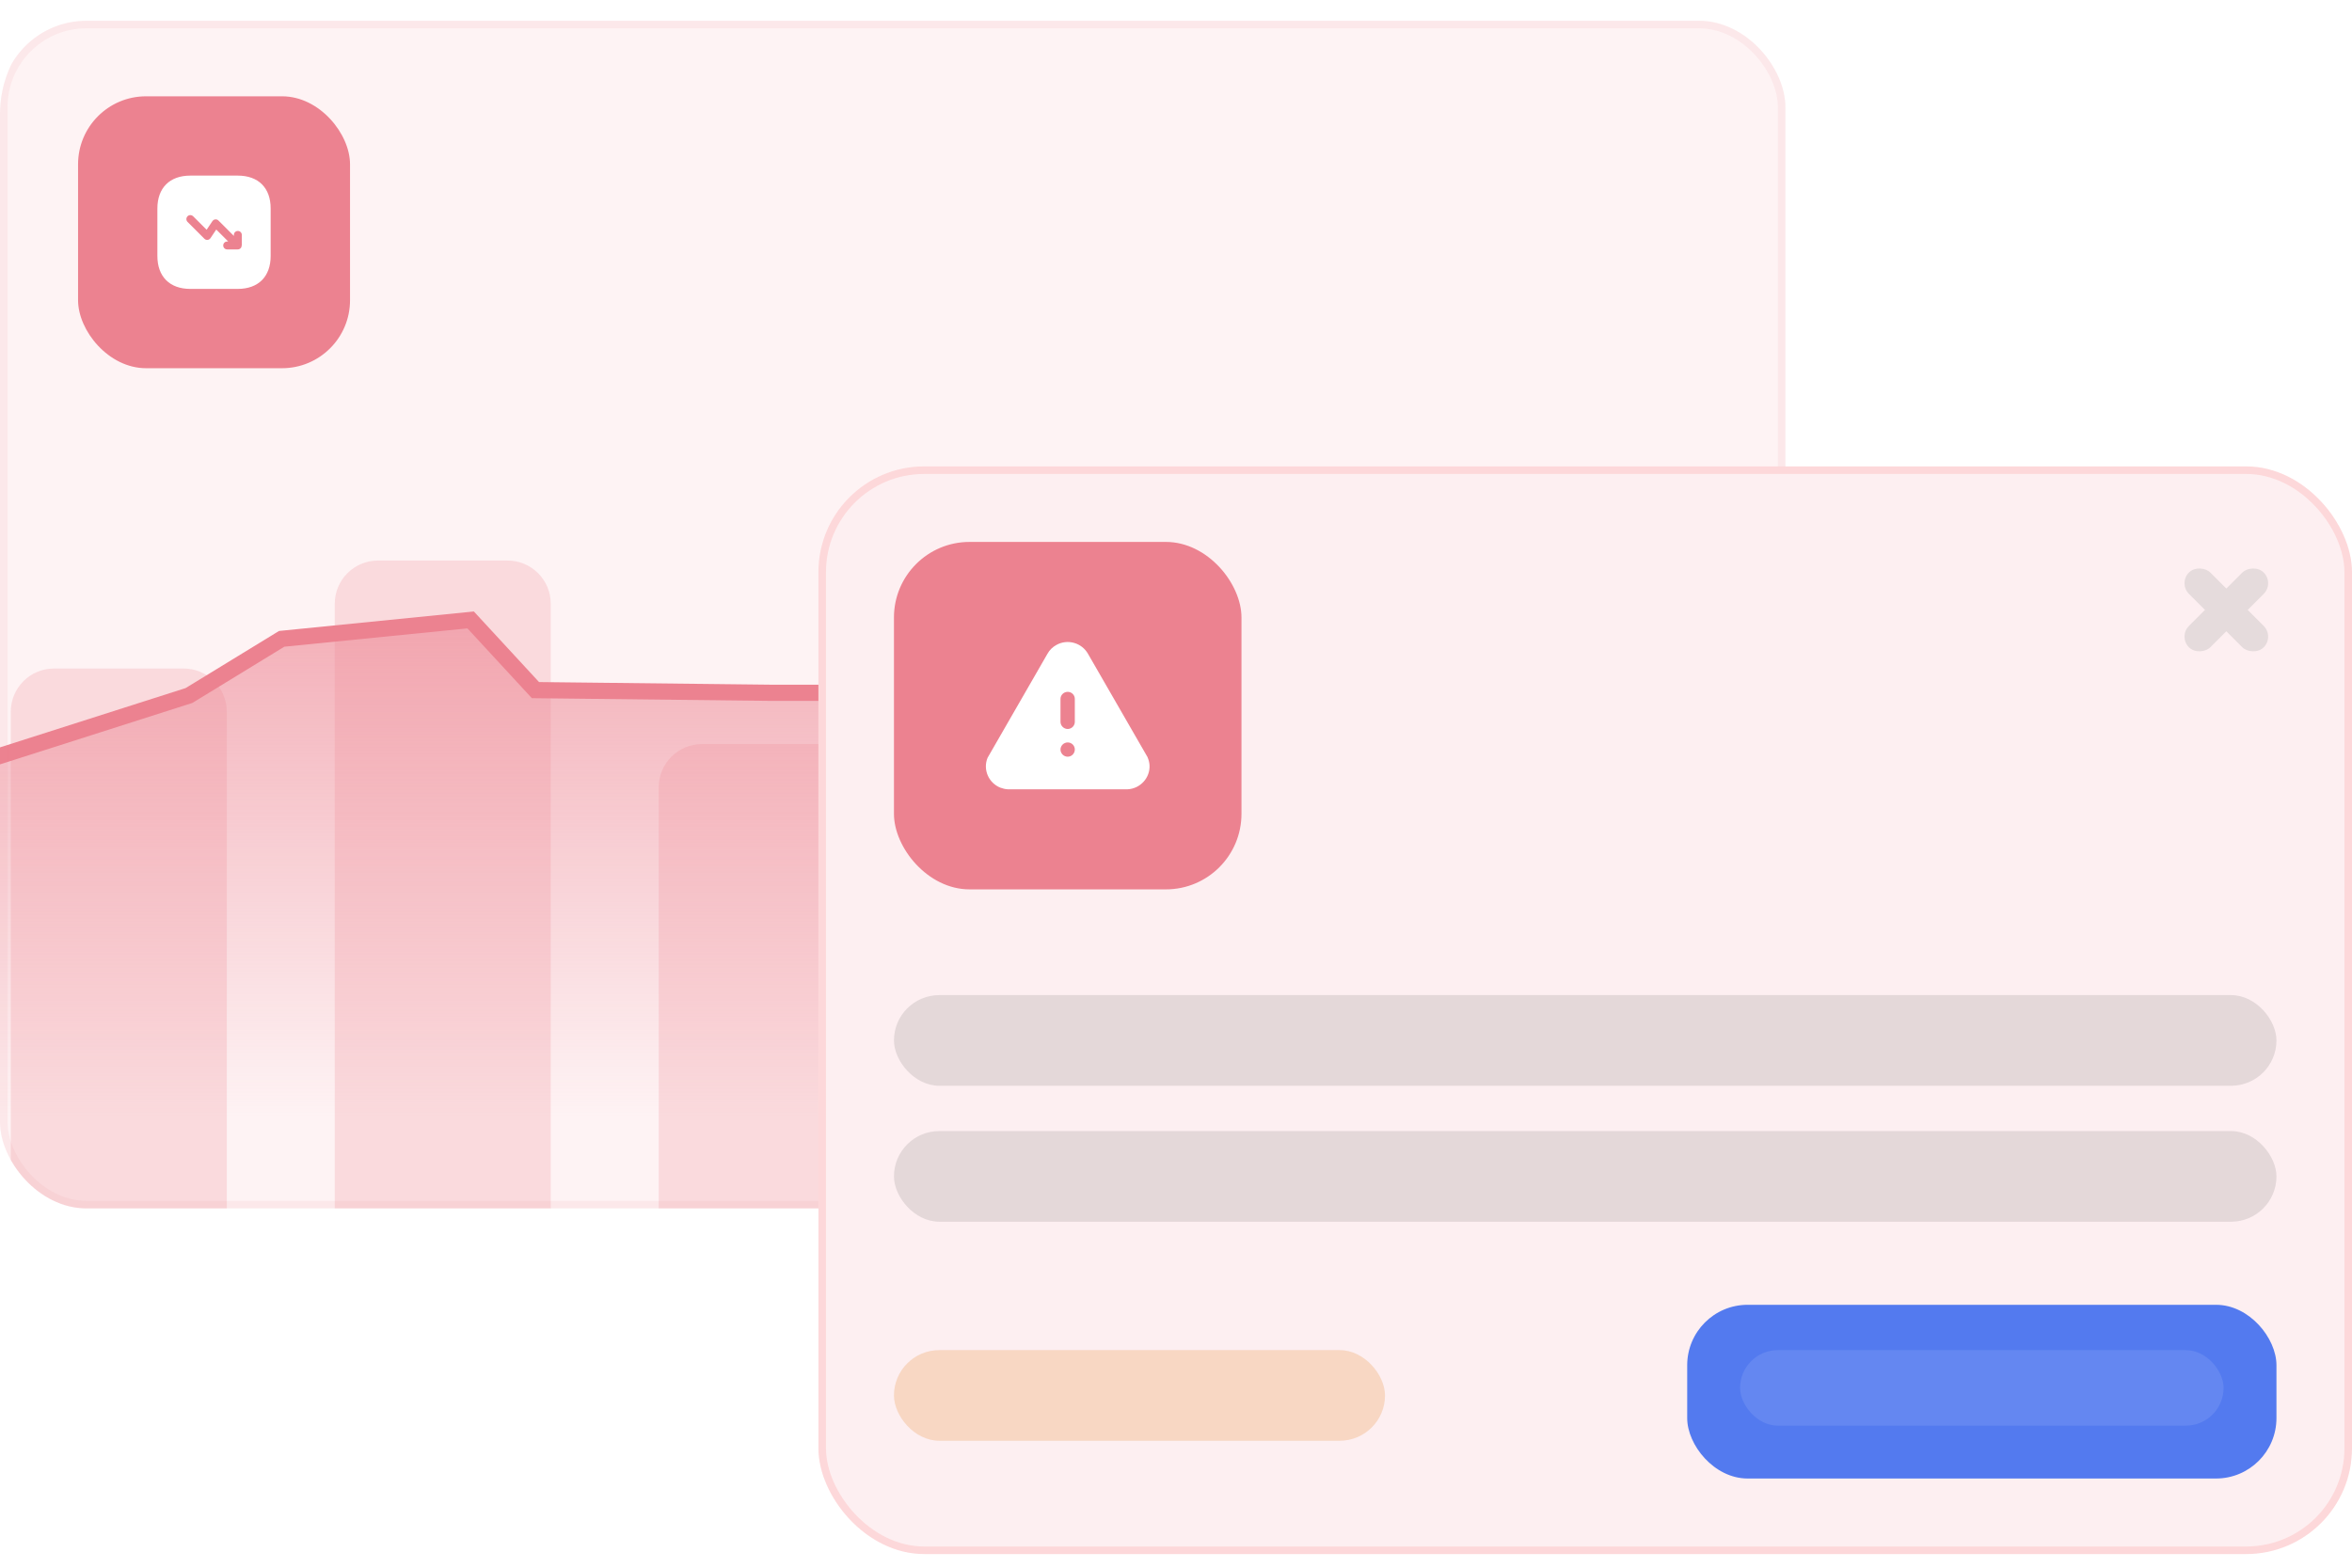
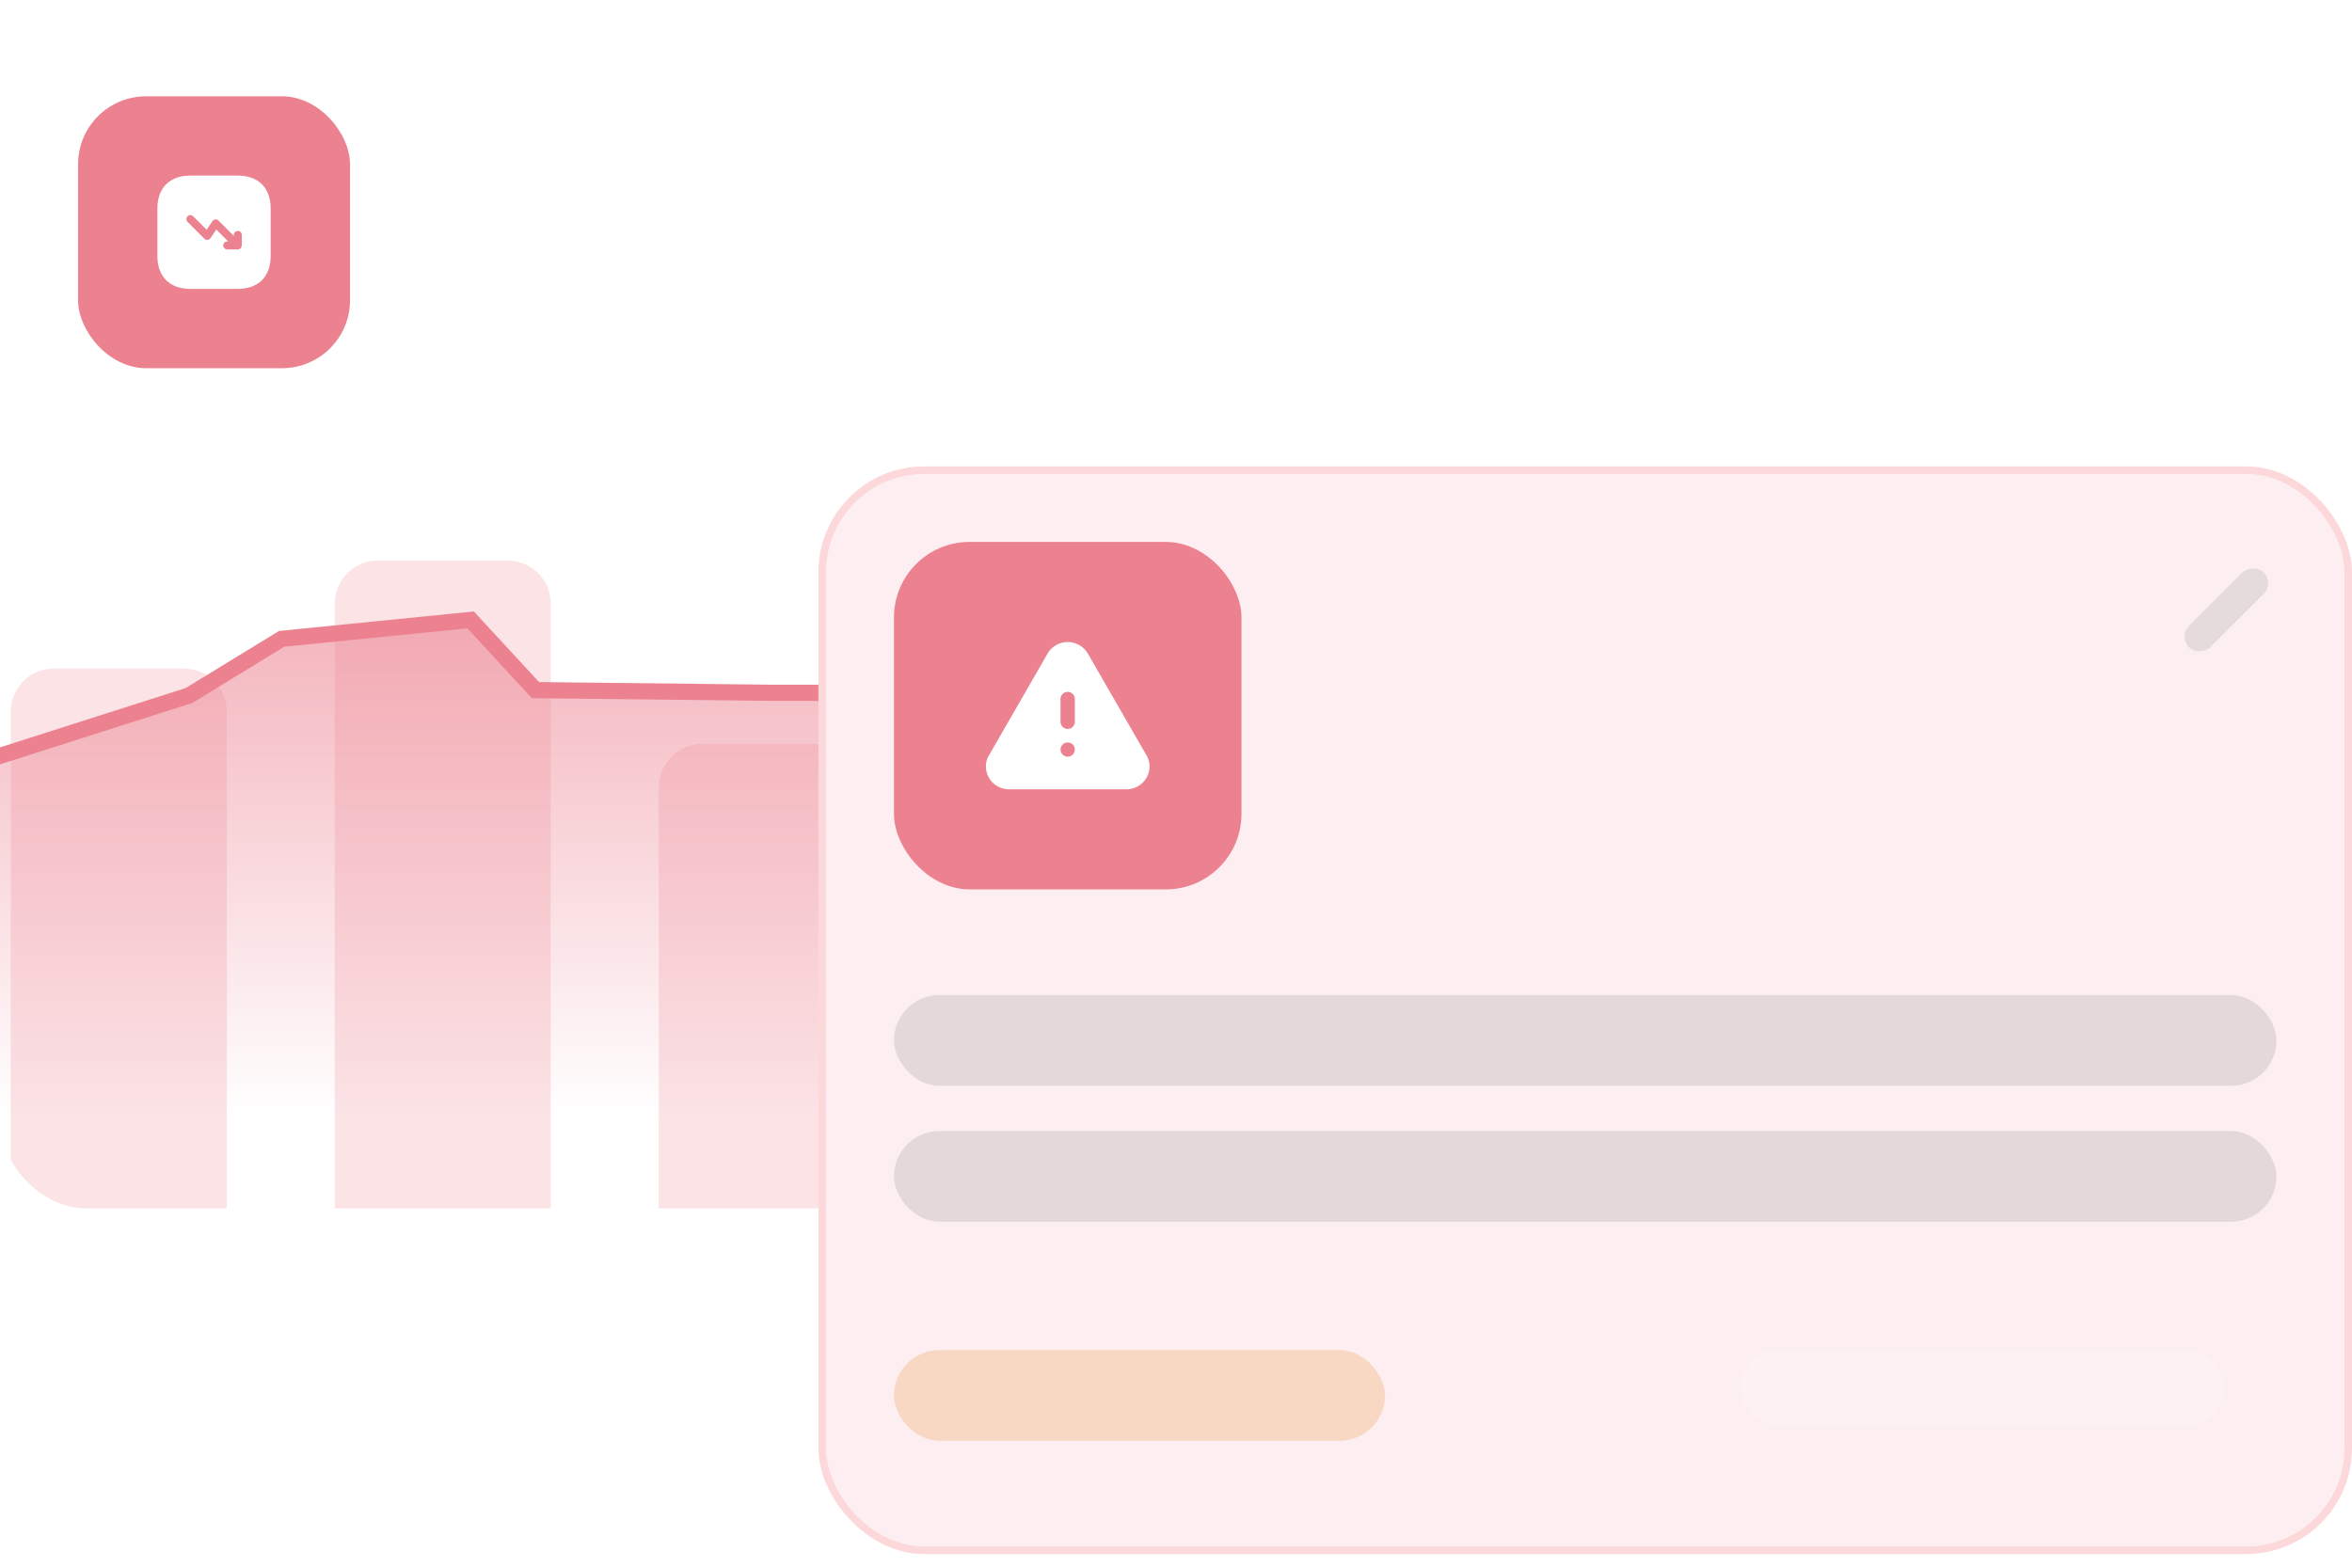
<svg xmlns="http://www.w3.org/2000/svg" width="330" height="220" viewBox="0 0 330 220" fill="none">
  <g clip-path="url(#clip0_1141_53449)">
    <rect width="330" height="220" rx="16" fill="white" />
    <g clip-path="url(#clip1_1141_53449)">
-       <rect y="2.914" width="250.503" height="166.665" rx="12.121" fill="#FEF3F4" />
      <path d="M213.635 137.755C213.635 134.408 210.921 131.695 207.574 131.695H189.393C186.045 131.695 183.332 134.408 183.332 137.755V183.21H213.635V137.755Z" fill="#EC8290" fill-opacity="0.22" />
      <path d="M259.089 150.634C259.089 147.287 256.375 144.574 253.028 144.574H234.847C231.499 144.574 228.786 147.287 228.786 150.634V183.21H259.089V150.634Z" fill="#EC8290" fill-opacity="0.22" />
      <path d="M122.726 110.483C122.726 107.136 120.013 104.422 116.666 104.422H98.484C95.137 104.422 92.423 107.136 92.423 110.483V183.21H122.726V110.483Z" fill="#EC8290" fill-opacity="0.22" />
      <path d="M77.272 84.726C77.272 81.378 74.559 78.665 71.211 78.665H53.03C49.683 78.665 46.969 81.378 46.969 84.726V183.21H77.272V84.726Z" fill="#EC8290" fill-opacity="0.22" />
      <path d="M31.818 99.877C31.818 96.53 29.105 93.816 25.757 93.816H7.576C4.228 93.816 1.515 96.53 1.515 99.877V183.21H31.818V99.877Z" fill="#EC8290" fill-opacity="0.22" />
      <path opacity="0.6" d="M168.18 86.241C168.18 82.894 165.467 80.18 162.12 80.18H143.938C140.591 80.18 137.878 82.894 137.878 86.241V183.21H168.18V86.241Z" fill="#EC8290" />
      <path d="M234.216 149.119L258.458 143.058V184.346H-3.788L-5.808 108.21L27.146 97.225L39.268 89.271L66.54 86.998L75.252 97.225H108.459H131.944L152.398 108.21L178.913 115.786L192.171 128.665L220.958 130.559L234.216 149.119Z" fill="url(#paint0_linear_1141_53449)" />
      <path d="M258.458 143.058L234.216 149.119L220.958 130.559L192.171 128.665L178.913 115.786L152.398 108.21L131.944 97.225H108.459L75.126 96.847L66.035 86.998L39.52 89.65L26.515 97.604L-0.757 106.316" stroke="#EC8290" stroke-width="2.273" stroke-linecap="round" />
      <circle cx="6.061" cy="6.061" r="4.924" transform="matrix(-1 0 0 1 158.837 101.392)" fill="#EC8290" stroke="white" stroke-width="2.273" />
      <rect x="10.953" y="13.514" width="38.158" height="38.158" rx="9.54" fill="#EC8290" />
      <path d="M33.363 24.644H26.701C23.808 24.644 22.082 26.369 22.082 29.262V35.916C22.082 38.818 23.808 40.543 26.701 40.543H33.355C36.249 40.543 37.974 38.818 37.974 35.924V29.262C37.982 26.369 36.257 24.644 33.363 24.644ZM33.912 34.446C33.912 34.517 33.896 34.589 33.872 34.66C33.816 34.795 33.705 34.907 33.57 34.962C33.498 34.994 33.427 35.002 33.355 35.002H31.877C31.567 35.002 31.32 34.755 31.32 34.446C31.32 34.136 31.567 33.889 31.877 33.889H32.02L30.342 32.212L29.531 33.42C29.436 33.555 29.293 33.651 29.126 33.666C28.959 33.682 28.8 33.627 28.681 33.507L26.312 31.138C26.097 30.924 26.097 30.574 26.312 30.351C26.526 30.129 26.876 30.137 27.099 30.351L28.991 32.243L29.802 31.035C29.897 30.9 30.04 30.805 30.207 30.789C30.382 30.773 30.533 30.828 30.652 30.948L32.815 33.11V32.967C32.815 32.657 33.061 32.41 33.371 32.41C33.681 32.41 33.928 32.657 33.928 32.967V34.446H33.912Z" fill="white" />
    </g>
-     <rect x="0.53" y="3.444" width="249.443" height="165.605" rx="11.591" stroke="#EC8290" stroke-opacity="0.1" stroke-width="1.06" />
    <g filter="url(#filter0_d_1141_53449)">
      <rect x="114.829" y="65.452" width="215.171" height="152.634" rx="14.839" fill="#FDEFF1" />
      <rect x="115.359" y="65.982" width="214.111" height="151.574" rx="14.309" stroke="#FF1E1E" stroke-opacity="0.11" stroke-width="1.06" />
      <rect x="125.428" y="76.051" width="48.758" height="48.758" rx="10.6" fill="#EC8290" />
      <path fill-rule="evenodd" clip-rule="evenodd" d="M152.652 91.752L160.999 106.238C161.182 106.67 161.263 107.022 161.286 107.387C161.331 108.24 161.033 109.07 160.447 109.708C159.862 110.344 159.07 110.72 158.209 110.765H141.401C141.045 110.743 140.689 110.663 140.356 110.537C138.691 109.866 137.887 107.977 138.565 106.34L146.969 91.742C147.256 91.228 147.692 90.786 148.232 90.501C149.793 89.635 151.779 90.204 152.652 91.752ZM150.804 101.298C150.804 101.844 150.356 102.301 149.805 102.301C149.254 102.301 148.794 101.844 148.794 101.298V98.079C148.794 97.532 149.254 97.089 149.805 97.089C150.356 97.089 150.804 97.532 150.804 98.079V101.298ZM149.805 106.192C149.254 106.192 148.794 105.736 148.794 105.191C148.794 104.643 149.254 104.188 149.805 104.188C150.356 104.188 150.804 104.633 150.804 105.178C150.804 105.736 150.356 106.192 149.805 106.192Z" fill="white" />
-       <rect x="305.621" y="81.844" width="4.24" height="14.839" rx="2.12" transform="rotate(-45 305.621 81.844)" fill="#E5DBDC" />
      <rect width="4.24" height="14.839" rx="2.12" transform="matrix(-0.707 -0.707 -0.707 0.707 319.112 81.844)" fill="#E5DBDC" />
      <rect opacity="0.1" x="125.428" y="139.649" width="193.972" height="12.72" rx="6.36" fill="black" />
      <rect opacity="0.1" x="125.428" y="158.728" width="193.972" height="12.72" rx="6.36" fill="black" />
      <rect opacity="0.3" x="125.428" y="189.467" width="68.897" height="12.72" rx="6.36" fill="#EB9D59" />
-       <rect x="236.724" y="183.107" width="82.677" height="24.379" rx="8.48" fill="#537AEF" />
      <rect opacity="0.1" x="244.144" y="189.467" width="67.837" height="10.6" rx="5.3" fill="white" />
    </g>
  </g>
  <defs>
    <filter id="filter0_d_1141_53449" x="93.63" y="44.253" width="257.569" height="195.032" filterUnits="userSpaceOnUse" color-interpolation-filters="sRGB">
      <feFlood flood-opacity="0" result="BackgroundImageFix" />
      <feColorMatrix in="SourceAlpha" type="matrix" values="0 0 0 0 0 0 0 0 0 0 0 0 0 0 0 0 0 0 127 0" result="hardAlpha" />
      <feOffset />
      <feGaussianBlur stdDeviation="10.6" />
      <feComposite in2="hardAlpha" operator="out" />
      <feColorMatrix type="matrix" values="0 0 0 0 0 0 0 0 0 0 0 0 0 0 0 0 0 0 0.04 0" />
      <feBlend mode="normal" in2="BackgroundImageFix" result="effect1_dropShadow_1141_53449" />
      <feBlend mode="normal" in="SourceGraphic" in2="effect1_dropShadow_1141_53449" result="shape" />
    </filter>
    <linearGradient id="paint0_linear_1141_53449" x1="148.989" y1="74.498" x2="148.989" y2="175.634" gradientUnits="userSpaceOnUse">
      <stop stop-color="#EC8290" stop-opacity="0.7" />
      <stop offset="0.814" stop-color="#EC8290" stop-opacity="0" />
    </linearGradient>
    <clipPath id="clip0_1141_53449">
      <rect width="330" height="220" rx="16" fill="white" />
    </clipPath>
    <clipPath id="clip1_1141_53449">
      <rect y="2.914" width="250.503" height="166.665" rx="12.121" fill="white" />
    </clipPath>
  </defs>
</svg>